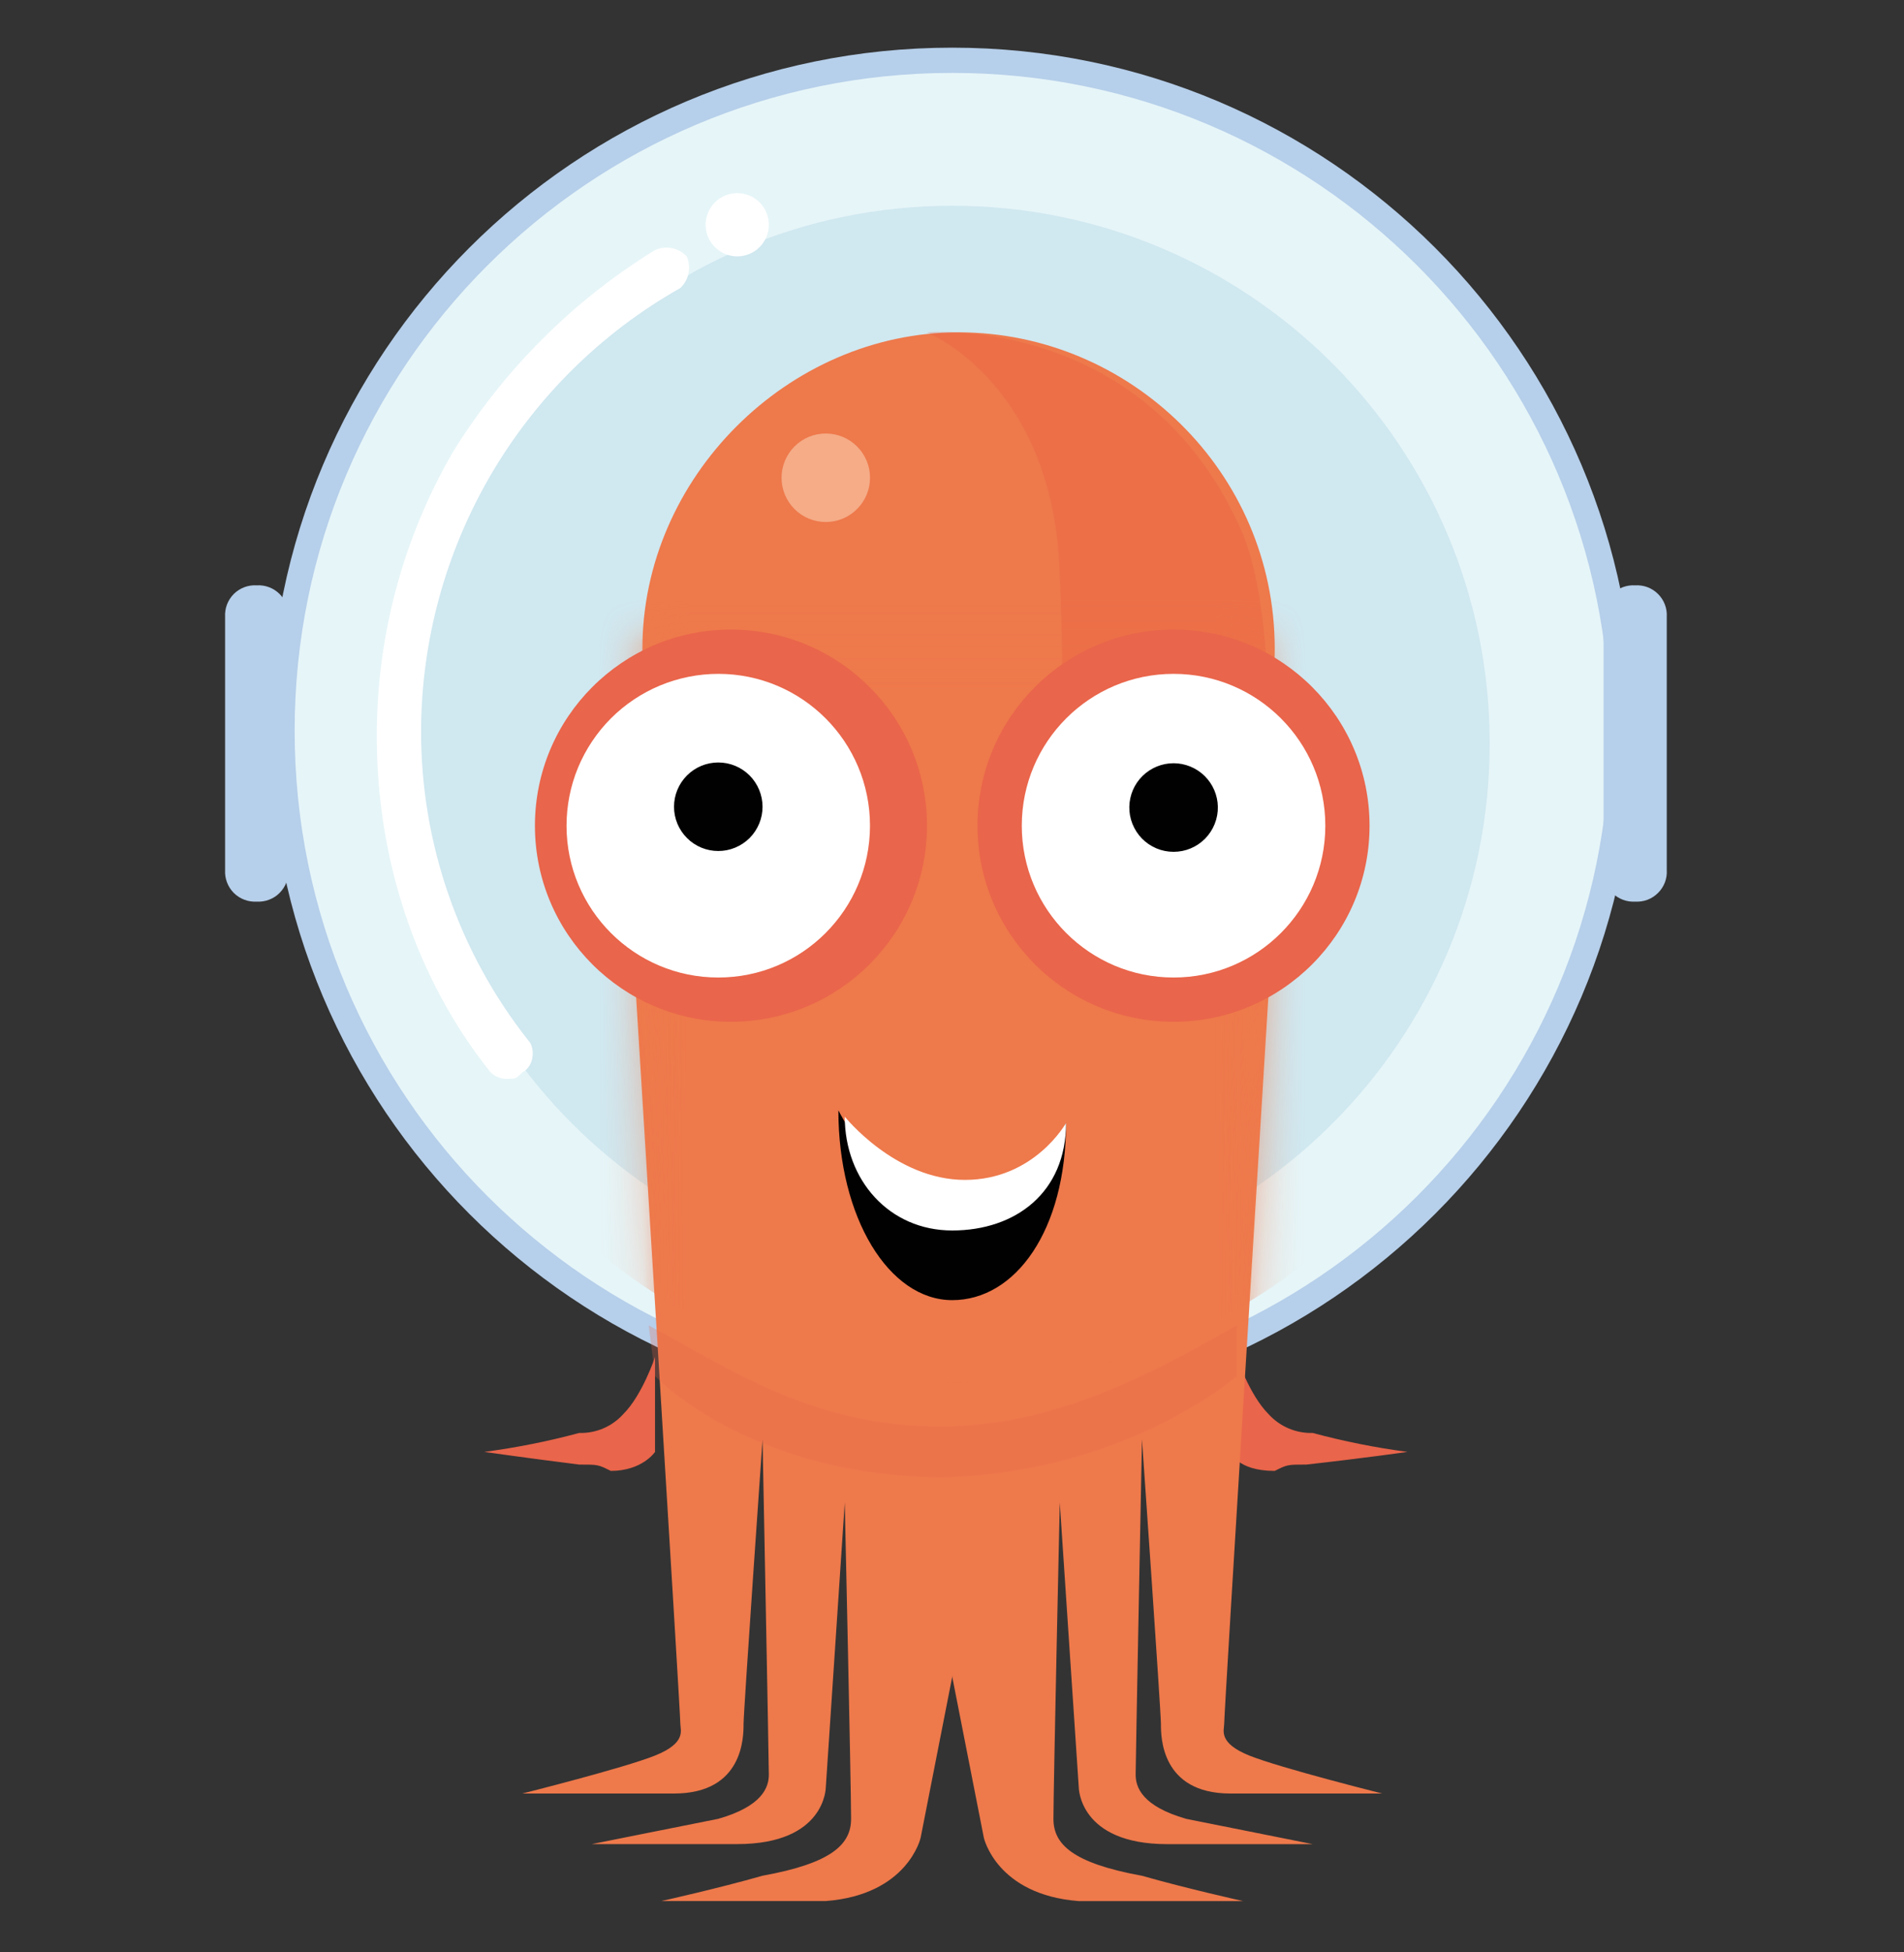
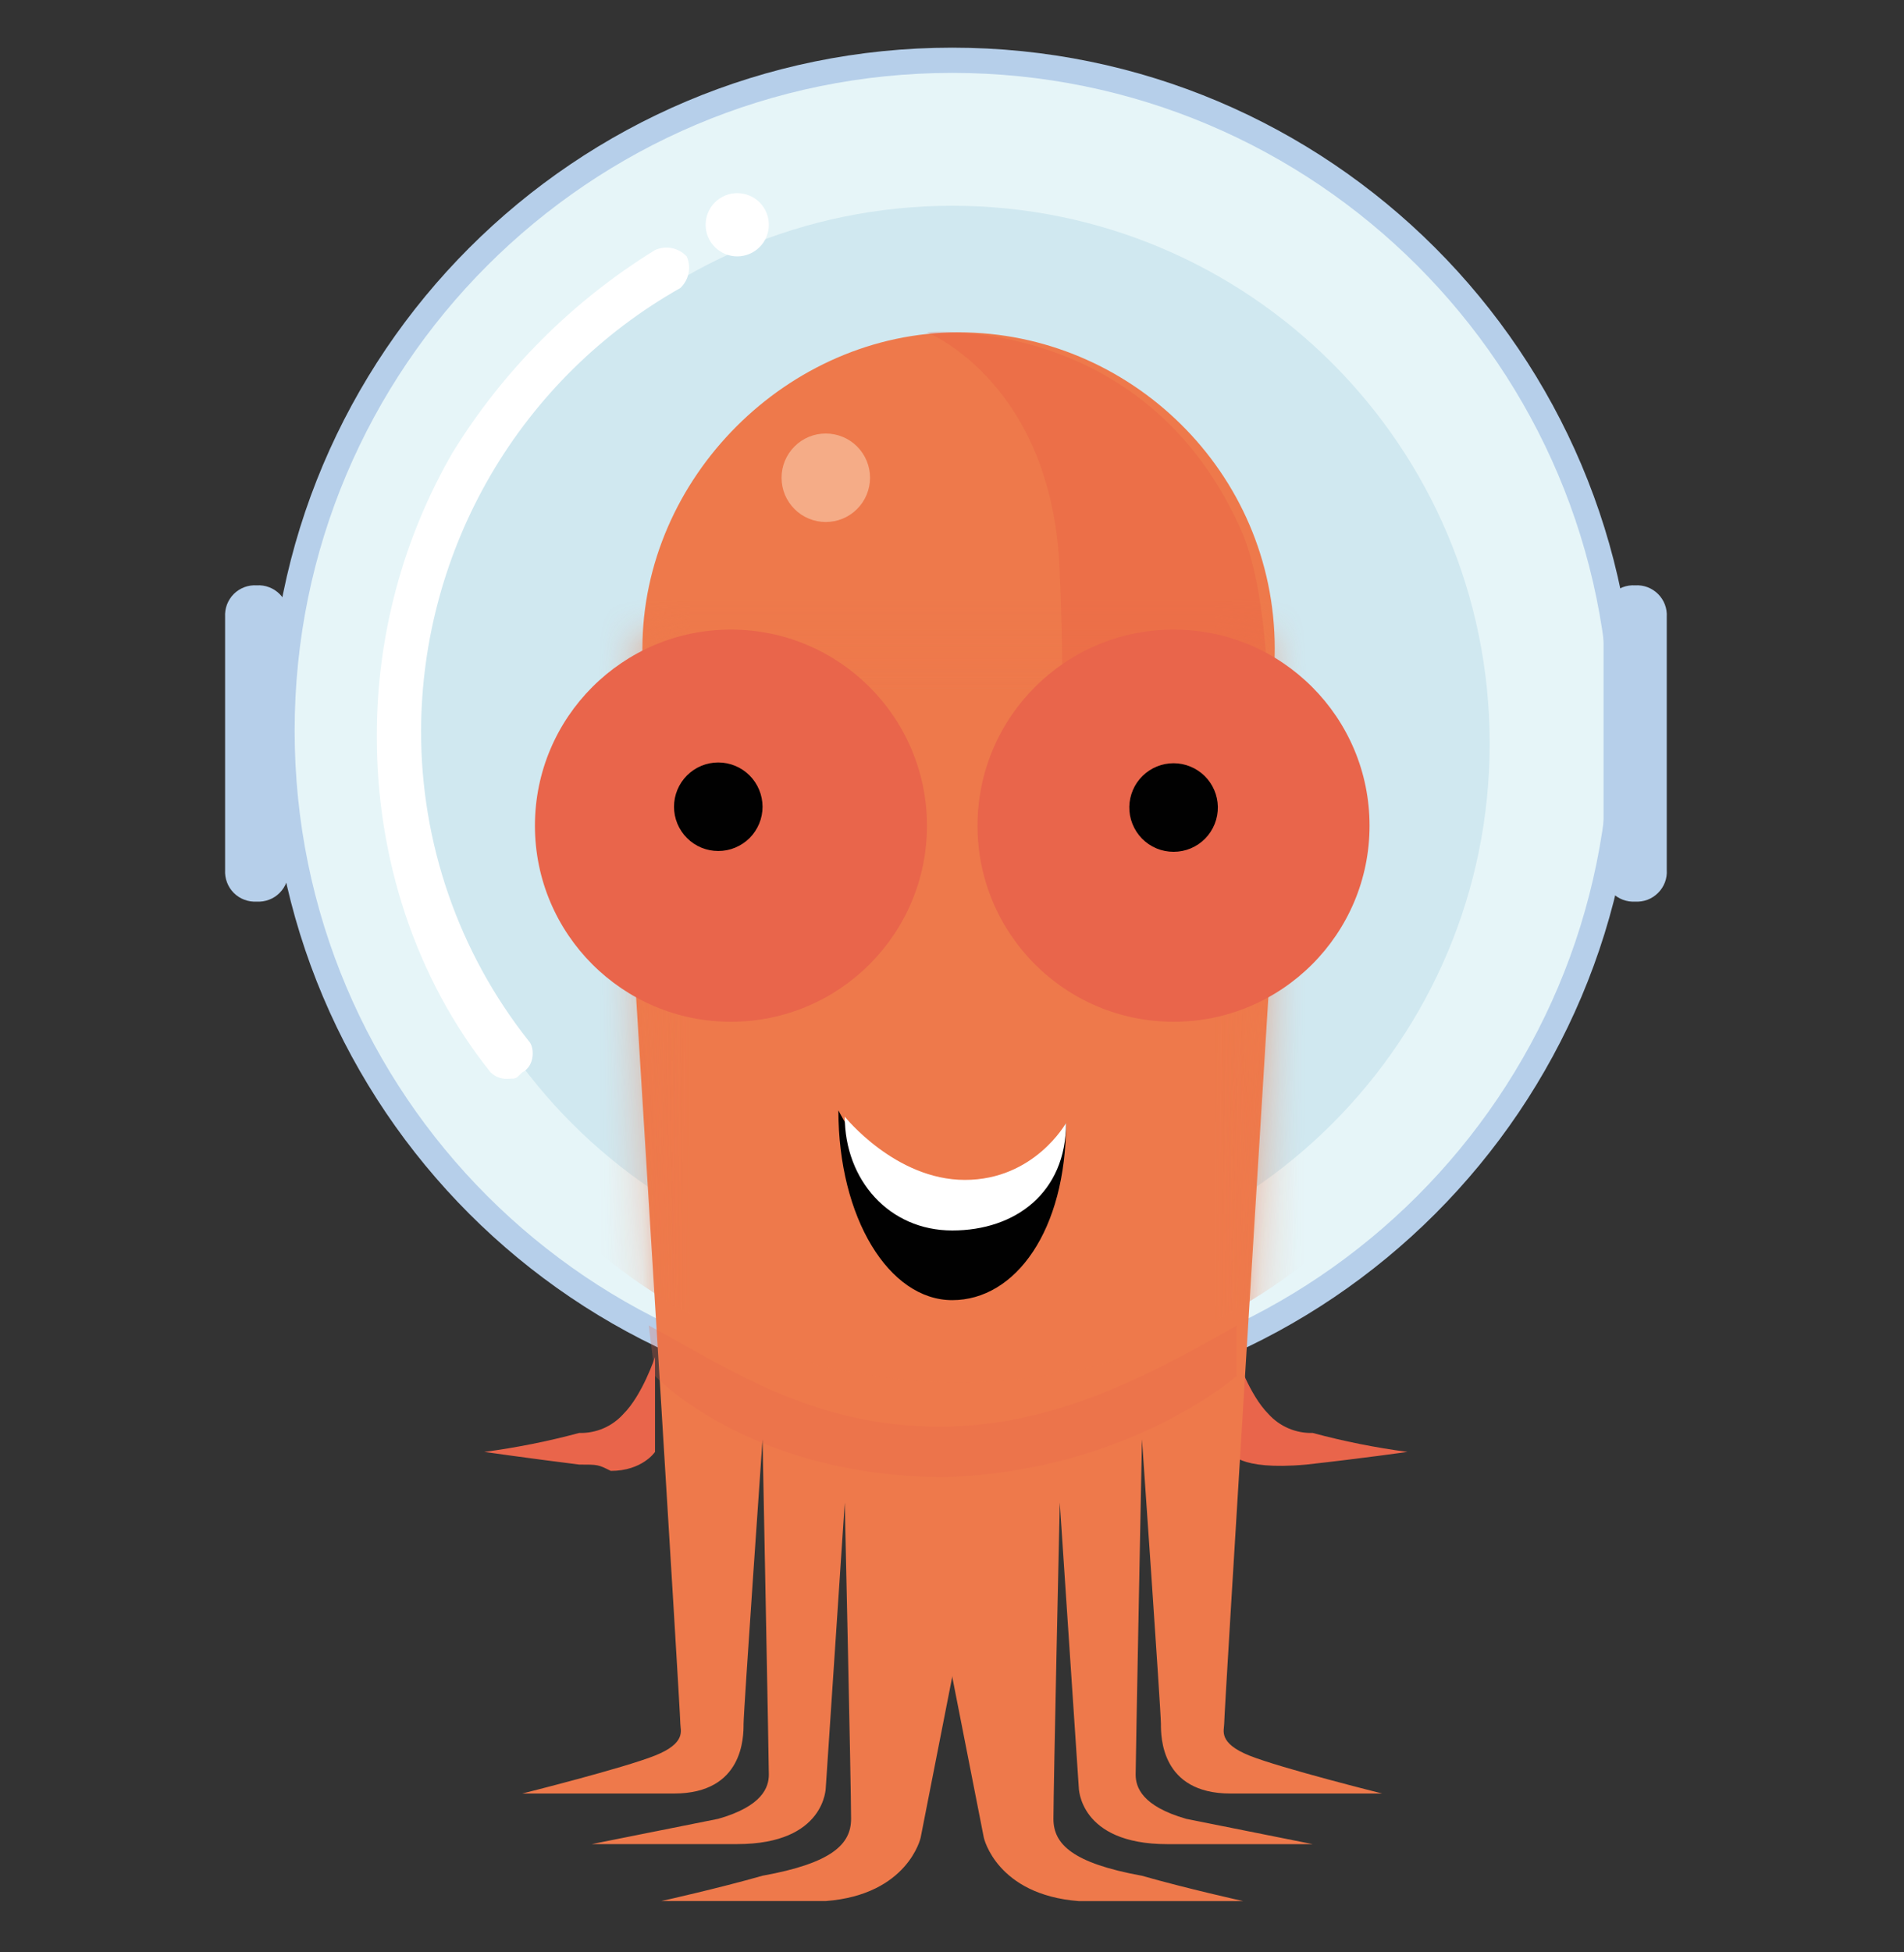
<svg xmlns="http://www.w3.org/2000/svg" width="40" height="41" viewBox="0 0 40 41" fill="none">
  <rect x="0" y="0" width="40" height="41" fill="#333333" stroke="none" />
  <g clip-path="url(#clip0_2116_94217)">
-     <path d="M13.761 28.498C13.761 28.498 13.496 29.295 13.097 29.693C12.98 29.823 12.837 29.926 12.677 29.995C12.516 30.064 12.343 30.097 12.168 30.092C11.513 30.268 10.847 30.401 10.174 30.49C10.174 30.49 11.105 30.623 12.168 30.756C12.566 30.756 12.566 30.756 12.832 30.889C13.496 30.889 13.761 30.49 13.761 30.49V28.498ZM25.983 28.498C25.983 28.498 26.249 29.295 26.647 29.693C26.764 29.823 26.907 29.926 27.068 29.995C27.229 30.064 27.402 30.097 27.577 30.092C28.232 30.268 28.897 30.401 29.569 30.49C29.569 30.49 28.64 30.623 27.444 30.756C27.046 30.756 27.046 30.756 26.78 30.889C25.983 30.889 25.85 30.49 25.85 30.49L25.983 28.498Z" fill="#E9654B" />
+     <path d="M13.761 28.498C13.761 28.498 13.496 29.295 13.097 29.693C12.98 29.823 12.837 29.926 12.677 29.995C12.516 30.064 12.343 30.097 12.168 30.092C11.513 30.268 10.847 30.401 10.174 30.49C10.174 30.49 11.105 30.623 12.168 30.756C12.566 30.756 12.566 30.756 12.832 30.889C13.496 30.889 13.761 30.49 13.761 30.49V28.498ZM25.983 28.498C25.983 28.498 26.249 29.295 26.647 29.693C26.764 29.823 26.907 29.926 27.068 29.995C27.229 30.064 27.402 30.097 27.577 30.092C28.232 30.268 28.897 30.401 29.569 30.49C29.569 30.49 28.64 30.623 27.444 30.756C25.983 30.889 25.85 30.49 25.85 30.49L25.983 28.498Z" fill="#E9654B" />
    <path d="M34.352 15.347C34.352 23.27 27.928 29.694 20.005 29.694C12.081 29.694 5.658 23.27 5.658 15.347C5.658 7.424 12.081 1.001 20.005 1.001C27.928 1.001 34.352 7.424 34.352 15.347Z" fill="#B6CFEA" />
    <path d="M33.821 15.346C33.821 22.977 27.636 29.162 20.005 29.162C12.376 29.162 6.19 22.977 6.19 15.346C6.19 7.717 12.376 1.531 20.005 1.531C27.636 1.531 33.821 7.717 33.821 15.346L33.821 15.346Z" fill="#E6F5F8" />
    <path d="M31.296 15.613C31.296 21.849 26.241 26.904 20.005 26.904C13.769 26.904 8.713 21.849 8.713 15.613C8.713 9.377 13.77 4.321 20.005 4.321C26.241 4.321 31.296 9.378 31.296 15.613Z" fill="#D0E8F0" />
    <path d="M13.363 20.926C13.363 20.926 14.293 35.937 14.293 36.203C14.293 36.335 14.426 36.601 13.761 36.867C13.097 37.132 10.972 37.664 10.972 37.664H14.16C15.621 37.664 15.621 36.468 15.621 36.203C15.621 35.937 16.02 30.225 16.02 30.225C16.02 30.225 16.152 37 16.152 37.265C16.152 37.531 16.02 37.929 15.09 38.195C14.426 38.328 12.433 38.726 12.433 38.726H15.489C17.349 38.726 17.349 37.531 17.349 37.531L17.747 31.553C17.747 31.553 17.88 37.531 17.88 38.195C17.88 38.726 17.482 39.126 16.02 39.39C15.09 39.656 13.894 39.922 13.894 39.922H17.349C19.075 39.789 19.341 38.593 19.341 38.593L22.263 23.715L13.363 20.926Z" fill="#EE794B" />
    <path d="M26.647 20.926C26.647 20.926 25.718 35.937 25.718 36.203C25.718 36.335 25.585 36.601 26.249 36.868C26.913 37.133 29.038 37.664 29.038 37.664H25.85C24.389 37.664 24.389 36.468 24.389 36.203C24.389 35.937 23.991 30.226 23.991 30.226C23.991 30.226 23.858 37.001 23.858 37.265C23.858 37.532 23.991 37.929 24.921 38.196L27.577 38.727H24.522C22.663 38.727 22.663 37.532 22.663 37.532L22.264 31.554C22.264 31.554 22.131 37.532 22.131 38.196C22.131 38.727 22.53 39.126 23.991 39.391C24.921 39.657 26.116 39.923 26.116 39.923H22.663C20.935 39.79 20.669 38.593 20.669 38.593L17.747 23.716L26.647 20.926ZM26.78 13.62C26.78 17.34 23.724 20.262 20.138 20.262C16.552 20.262 13.496 17.207 13.496 13.62C13.496 10.034 16.552 6.979 20.138 6.979C23.724 6.979 26.78 9.901 26.78 13.62Z" fill="#EE794B" />
    <mask id="mask0_2116_94217" style="mask-type:luminance" maskUnits="userSpaceOnUse" x="13" y="13" width="14" height="17">
      <path d="M13.125 13.312H26.875V29.25H13.125V13.312Z" fill="white" />
    </mask>
    <g mask="url(#mask0_2116_94217)">
      <mask id="mask1_2116_94217" style="mask-type:luminance" maskUnits="userSpaceOnUse" x="13" y="13" width="14" height="19">
        <path d="M26.78 13.354L25.983 31.554H14.027L13.363 13.354" fill="white" />
      </mask>
      <g mask="url(#mask1_2116_94217)">
        <path d="M31.96 17.207C31.96 23.737 26.668 29.03 20.138 29.03C13.609 29.03 8.315 23.737 8.315 17.207C8.315 10.678 13.609 5.385 20.138 5.385C26.668 5.385 31.96 10.677 31.96 17.207Z" fill="#EE794B" />
      </g>
    </g>
    <mask id="mask2_2116_94217" style="mask-type:luminance" maskUnits="userSpaceOnUse" x="0" y="0" width="40" height="41">
      <path d="M0 0.5H40V40.5H0V0.5Z" fill="black" fill-opacity="0.22" />
    </mask>
    <g mask="url(#mask2_2116_94217)">
      <mask id="mask3_2116_94217" style="mask-type:luminance" maskUnits="userSpaceOnUse" x="0" y="0" width="40" height="41">
        <path d="M0 0.5H40V40.5H0V0.5Z" fill="white" />
      </mask>
      <g mask="url(#mask3_2116_94217)">
        <path d="M26.382 20.926C26.382 20.926 27.179 13.885 26.116 11.229C24.123 6.579 19.474 6.978 19.474 6.978C19.474 6.978 22.13 8.04 22.263 12.026C22.396 14.816 22.263 18.934 22.263 18.934L26.382 20.926Z" fill="#E34E3B" />
      </g>
    </g>
    <mask id="mask4_2116_94217" style="mask-type:luminance" maskUnits="userSpaceOnUse" x="0" y="0" width="40" height="41">
      <path d="M0 0.5H40V40.5H0V0.5Z" fill="black" fill-opacity="0.502" />
    </mask>
    <g mask="url(#mask4_2116_94217)">
      <mask id="mask5_2116_94217" style="mask-type:luminance" maskUnits="userSpaceOnUse" x="0" y="0" width="40" height="41">
        <path d="M0 0.5H40V40.5H0V0.5Z" fill="white" />
      </mask>
      <g mask="url(#mask5_2116_94217)">
        <path d="M18.278 10.033C18.278 10.155 18.253 10.276 18.207 10.389C18.16 10.502 18.091 10.604 18.005 10.69C17.919 10.777 17.816 10.845 17.703 10.892C17.591 10.938 17.47 10.962 17.348 10.962C17.226 10.962 17.105 10.938 16.992 10.891C16.88 10.845 16.777 10.776 16.691 10.69C16.605 10.603 16.536 10.501 16.489 10.388C16.443 10.275 16.419 10.155 16.419 10.032C16.419 9.786 16.517 9.55 16.692 9.375C16.866 9.201 17.102 9.103 17.349 9.104C17.595 9.104 17.832 9.202 18.006 9.376C18.18 9.55 18.278 9.787 18.278 10.033Z" fill="#FBDFC3" />
      </g>
    </g>
    <path d="M22.396 23.582C22.396 25.84 21.333 27.303 20.005 27.303C18.677 27.303 17.613 25.576 17.613 23.317C17.613 23.317 18.677 25.442 20.138 25.442C21.599 25.442 22.396 23.582 22.396 23.582Z" fill="#010101" />
    <path d="M22.396 23.582C22.396 25.045 21.333 25.84 20.005 25.84C18.677 25.84 17.747 24.778 17.747 23.45C17.747 23.45 18.81 24.778 20.271 24.778C21.732 24.778 22.396 23.582 22.396 23.582Z" fill="white" />
    <path d="M28.772 17.34C28.772 19.613 26.929 21.457 24.655 21.457C22.38 21.457 20.536 19.613 20.536 17.34C20.536 15.065 22.38 13.221 24.655 13.221C26.929 13.221 28.772 15.065 28.772 17.34ZM19.474 17.34C19.474 19.613 17.629 21.457 15.355 21.457C13.081 21.457 11.238 19.613 11.238 17.34C11.238 15.065 13.081 13.221 15.355 13.221C17.629 13.221 19.474 15.065 19.474 17.34Z" fill="#E9654B" />
-     <path d="M27.843 17.34C27.843 19.1 26.415 20.528 24.655 20.528C22.894 20.528 21.466 19.1 21.466 17.34C21.466 15.578 22.894 14.151 24.655 14.151C26.415 14.151 27.843 15.578 27.843 17.34ZM18.277 17.34C18.277 19.1 16.851 20.528 15.09 20.528C13.329 20.528 11.902 19.1 11.902 17.34C11.902 16.921 11.984 16.506 12.144 16.119C12.305 15.733 12.54 15.381 12.835 15.085C13.132 14.789 13.483 14.554 13.87 14.394C14.257 14.234 14.672 14.151 15.09 14.151C16.851 14.151 18.277 15.578 18.277 17.34Z" fill="white" />
    <path d="M16.02 16.941C16.02 17.063 15.996 17.184 15.949 17.297C15.902 17.41 15.834 17.512 15.748 17.599C15.661 17.685 15.559 17.753 15.446 17.8C15.333 17.847 15.212 17.871 15.09 17.871C14.968 17.871 14.847 17.847 14.735 17.801C14.622 17.754 14.519 17.686 14.433 17.599C14.346 17.513 14.278 17.41 14.231 17.298C14.184 17.185 14.16 17.064 14.16 16.942C14.16 16.695 14.258 16.459 14.432 16.285C14.606 16.11 14.843 16.012 15.089 16.012C15.336 16.012 15.572 16.109 15.747 16.284C15.921 16.458 16.019 16.695 16.02 16.941ZM25.585 16.941C25.587 17.065 25.565 17.187 25.519 17.302C25.473 17.417 25.405 17.522 25.319 17.61C25.232 17.698 25.129 17.768 25.015 17.816C24.901 17.864 24.779 17.888 24.655 17.888C24.532 17.888 24.409 17.864 24.295 17.816C24.181 17.768 24.078 17.698 23.991 17.61C23.905 17.522 23.837 17.417 23.791 17.302C23.745 17.188 23.723 17.065 23.725 16.941C23.73 16.698 23.829 16.465 24.003 16.295C24.177 16.124 24.411 16.028 24.655 16.028C24.898 16.028 25.132 16.124 25.306 16.294C25.48 16.465 25.58 16.697 25.585 16.941Z" fill="#010101" />
    <path d="M5.393 18.934C5.305 18.939 5.216 18.926 5.133 18.894C5.05 18.863 4.974 18.814 4.912 18.752C4.849 18.689 4.8 18.613 4.769 18.53C4.737 18.447 4.724 18.358 4.729 18.27V12.956C4.724 12.868 4.737 12.779 4.768 12.696C4.8 12.613 4.848 12.537 4.911 12.474C4.974 12.411 5.05 12.363 5.133 12.331C5.216 12.3 5.305 12.287 5.393 12.292C5.482 12.287 5.571 12.3 5.654 12.332C5.737 12.363 5.812 12.412 5.875 12.475C5.938 12.537 5.987 12.613 6.018 12.696C6.049 12.779 6.063 12.868 6.057 12.956V18.27C6.068 18.448 6.001 18.624 5.874 18.751C5.812 18.814 5.736 18.863 5.653 18.894C5.57 18.926 5.482 18.939 5.393 18.934L5.393 18.934ZM34.352 18.934C34.263 18.939 34.175 18.926 34.092 18.894C34.009 18.862 33.934 18.814 33.871 18.751C33.808 18.688 33.759 18.613 33.728 18.53C33.696 18.447 33.683 18.358 33.688 18.27V12.956C33.683 12.867 33.696 12.779 33.728 12.696C33.759 12.612 33.808 12.537 33.871 12.474C33.934 12.411 34.009 12.363 34.092 12.331C34.175 12.3 34.264 12.287 34.352 12.292C34.441 12.287 34.529 12.3 34.612 12.331C34.695 12.363 34.77 12.411 34.833 12.474C34.961 12.601 35.027 12.777 35.016 12.956V18.27C35.022 18.359 35.008 18.448 34.977 18.53C34.945 18.613 34.896 18.689 34.833 18.751C34.77 18.814 34.695 18.863 34.612 18.895C34.529 18.926 34.44 18.939 34.352 18.934L34.352 18.934Z" fill="#B6CFEA" />
    <path d="M16.152 4.72C16.152 4.896 16.082 5.065 15.958 5.189C15.833 5.314 15.664 5.384 15.488 5.384C15.312 5.384 15.143 5.314 15.019 5.189C14.894 5.065 14.824 4.896 14.824 4.72C14.824 4.544 14.894 4.375 15.019 4.25C15.143 4.126 15.312 4.056 15.488 4.056C15.664 4.056 15.833 4.126 15.958 4.25C16.082 4.375 16.152 4.544 16.152 4.72ZM10.707 22.653C10.634 22.662 10.561 22.655 10.492 22.632C10.423 22.609 10.36 22.571 10.307 22.52C8.713 20.528 7.916 18.003 7.916 15.479C7.909 13.38 8.459 11.317 9.51 9.501C10.576 7.772 12.032 6.317 13.761 5.251C13.872 5.201 13.995 5.187 14.115 5.211C14.234 5.235 14.343 5.295 14.426 5.384C14.476 5.495 14.489 5.618 14.465 5.737C14.441 5.856 14.381 5.965 14.293 6.048C12.645 6.979 11.273 8.33 10.316 9.963C9.36 11.596 8.852 13.453 8.846 15.346C8.842 17.709 9.638 20.003 11.104 21.856C11.238 21.989 11.238 22.387 10.971 22.52C10.839 22.653 10.839 22.653 10.707 22.653Z" fill="white" />
    <mask id="mask6_2116_94217" style="mask-type:luminance" maskUnits="userSpaceOnUse" x="0" y="0" width="40" height="41">
      <path d="M0 0.5H40V40.5H0V0.5Z" fill="black" fill-opacity="0.251" />
    </mask>
    <g mask="url(#mask6_2116_94217)">
      <mask id="mask7_2116_94217" style="mask-type:luminance" maskUnits="userSpaceOnUse" x="0" y="0" width="40" height="41">
        <path d="M0 0.5H40V40.5H0V0.5Z" fill="white" />
      </mask>
      <g mask="url(#mask7_2116_94217)">
        <path d="M25.983 28.895V27.834C24.123 28.896 22.13 29.959 19.74 29.959C17.082 29.959 15.355 28.764 13.629 27.834L13.761 28.896C13.761 28.896 15.755 31.022 19.872 31.022C23.724 30.889 25.983 28.895 25.983 28.895Z" fill="#E9654B" />
      </g>
    </g>
  </g>
  <defs>
    <clipPath id="clip0_2116_94217">
      <rect width="40" height="40" fill="white" transform="translate(0 0.5)" />
    </clipPath>
  </defs>
</svg>